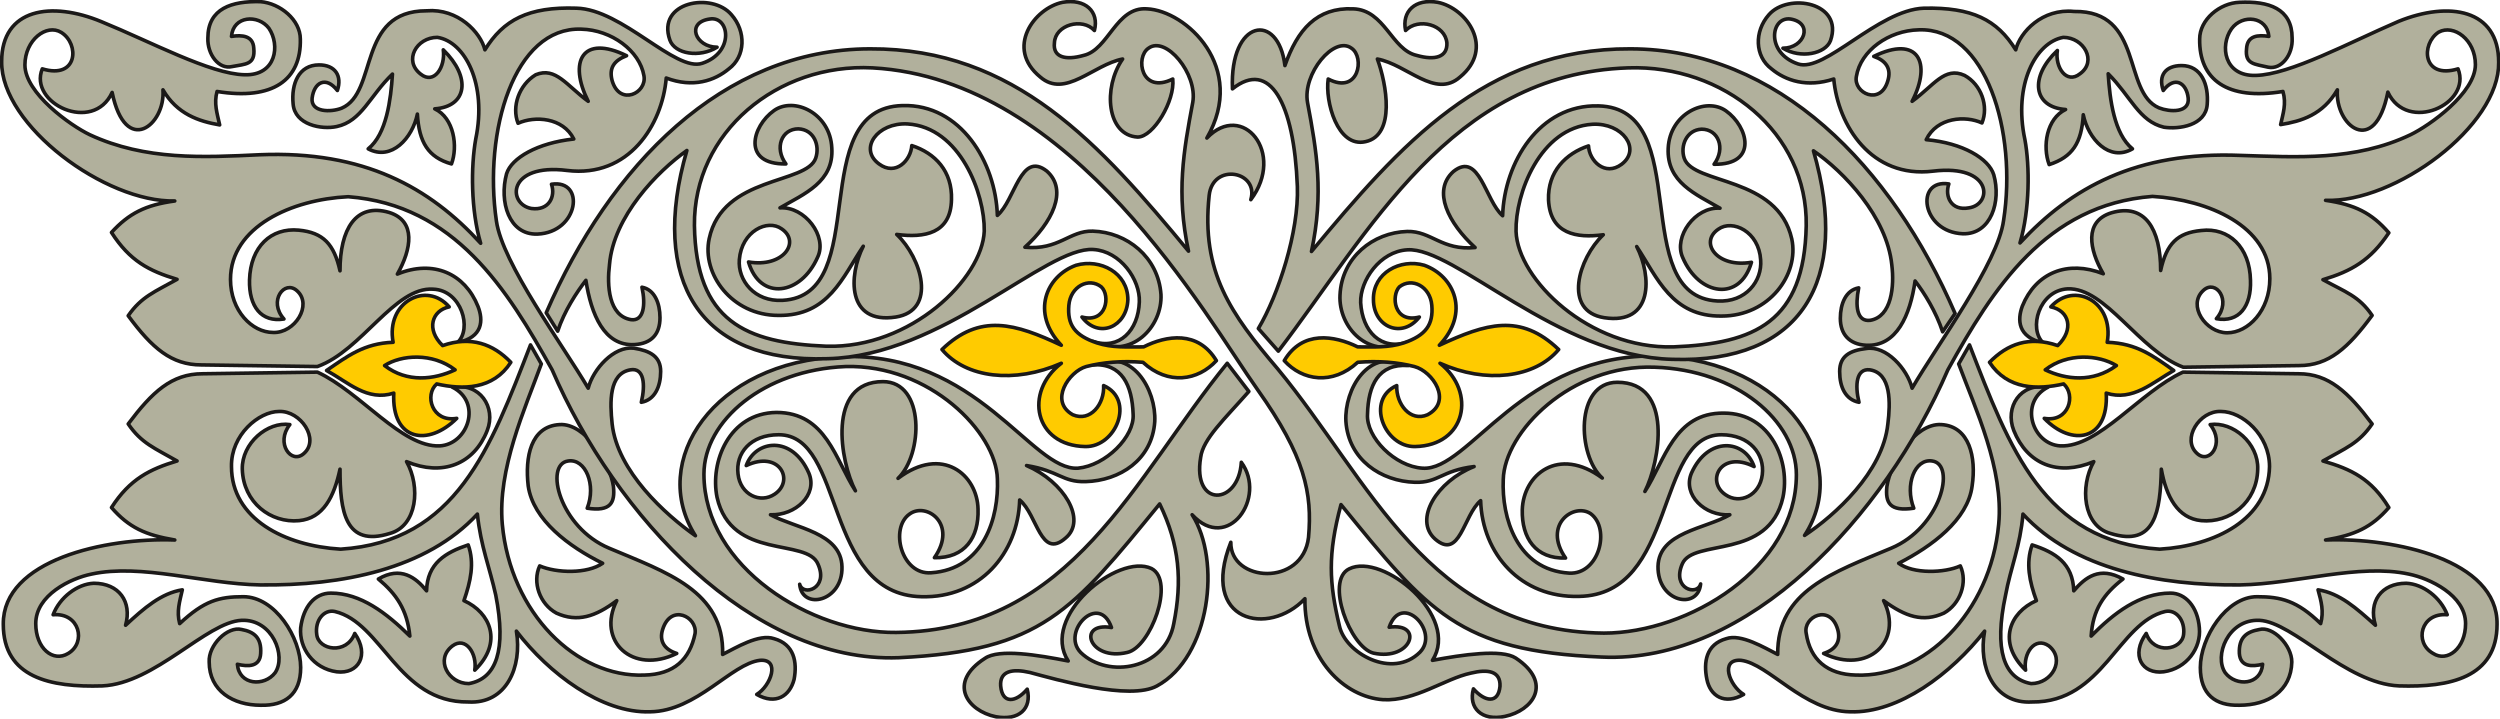
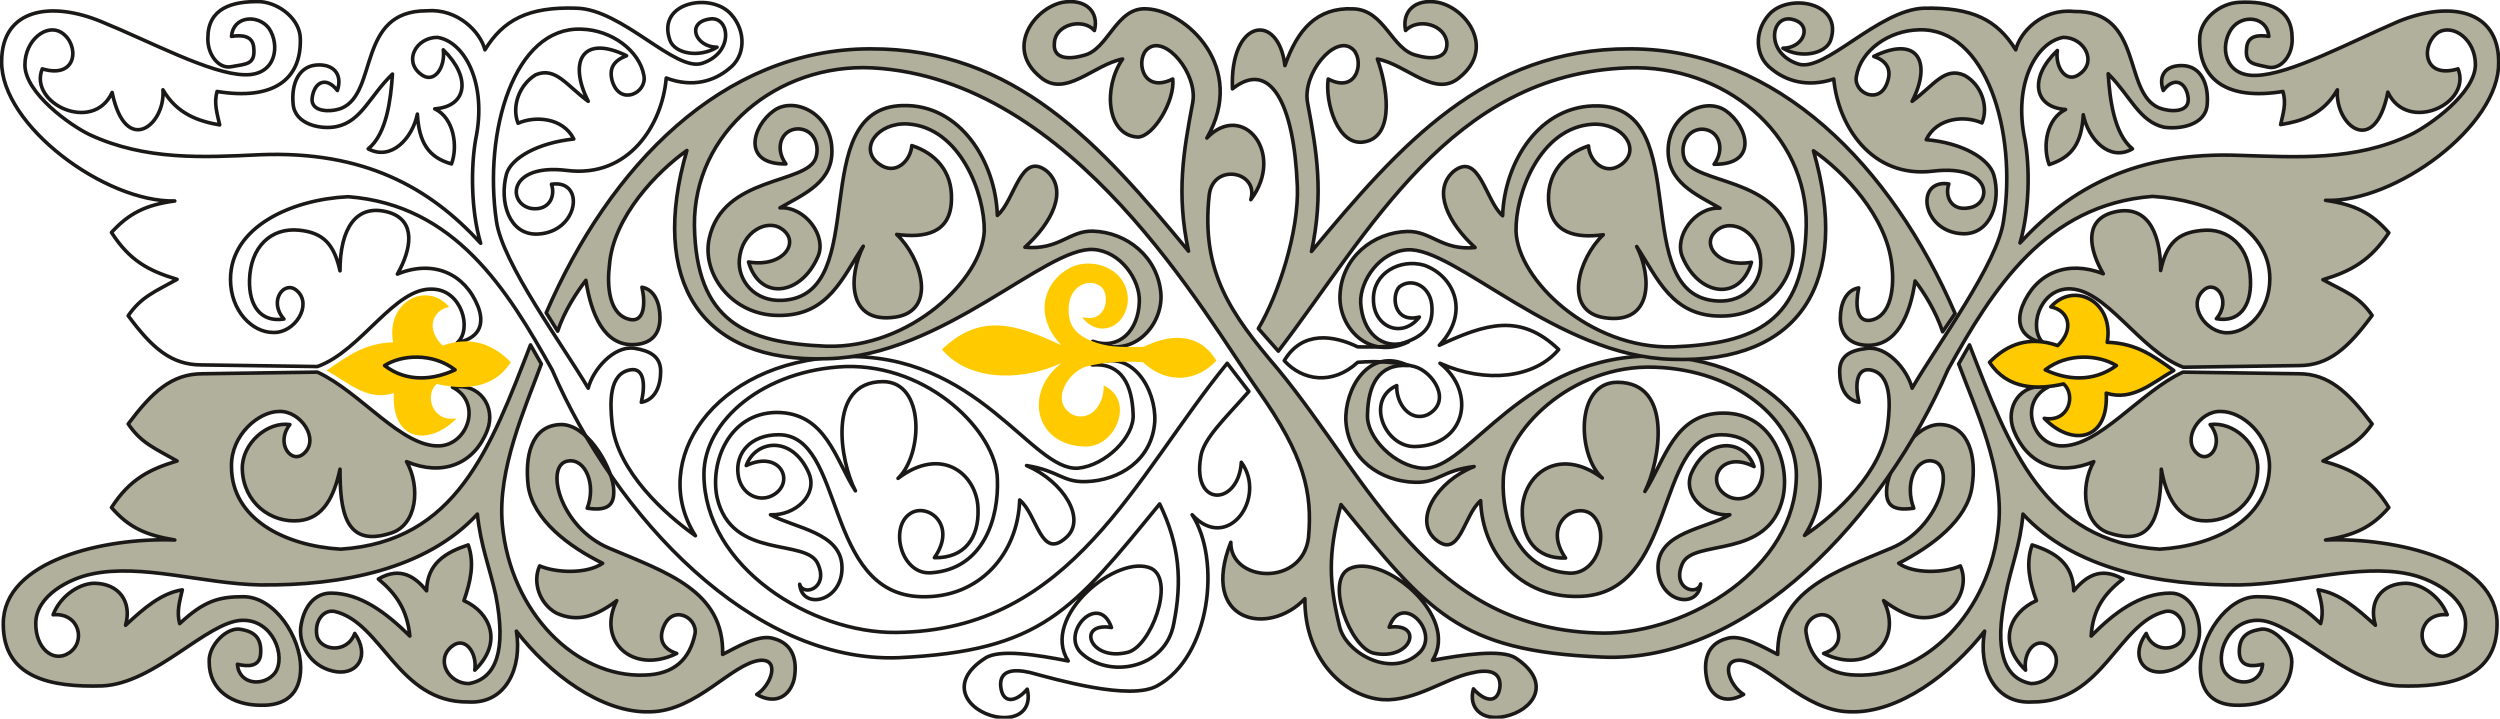
<svg xmlns="http://www.w3.org/2000/svg" xml:space="preserve" width="76.25mm" height="82.847" fill-rule="evenodd" stroke-linejoin="round" stroke-width="28.222" preserveAspectRatio="xMidYMid" version="1.2" viewBox="0 0 7625 2192">
  <defs class="ClipPathGroup">
    <clipPath id="a" clipPathUnits="userSpaceOnUse">
      <path d="M0 0h7625v2192H0z" />
    </clipPath>
  </defs>
  <g class="SlideGroup">
    <g class="Slide" clip-path="url(#a)">
      <g class="Page">
        <g class="com.sun.star.drawing.ClosedBezierShape">
          <path fill="none" d="M4 1046h2428v1132H4z" class="BoundingBox" />
          <path fill="#B1B09C" d="m1618 1052 33 58c-50 137-134 321-119 489 25 271 226 468 433 460 91-2 139-48 155-127 7-51-74-92-99-12-11 35 5 61 43 73-135 66-245-38-183-161-65 49-120 67-184 38-51-28-74-94-51-144 51 22 145 25 192-8-103-51-212-132-227-236-10-87 7-182 96-187 79-5 154 118 164 189 5 49-8 77-80 66 28-71-5-152-58-144-74 10-26 203 125 266 175 74 351 130 346 324 40-20 111-64 157-48 61 17 71 71 61 124-13 51-56 79-114 46 43-26 73-109 10-104-87 10-193 155-335 157-148 5-309-117-408-246 18 109-30 223-147 216-214 2-262-242-407-276-33-7-61 27-55 70 5 48 91 63 116-3 46 66 11 125-55 117-72-10-115-73-110-134 8-65 43-106 92-106 91 0 170 61 241 131-8-80-41-128-96-174 68-40 114-5 147 36 2-84 58-117 127-140 20 56 7 112-13 170 81 36 120 128 33 212 8-51-28-104-68-74-54 41-13 115 50 115 84-15 115-102 82-270-18-82-46-150-56-247-155 168-414 219-663 216-170-3-362-66-514-33-64 13-170 64-170 151 0 76 53 119 99 91 56-33 35-125-46-118 20-53 74-94 124-96 77 0 117 56 97 128 56-52 109-98 173-108-8 36-18 66-8 103 75-70 120-82 194-82 97 0 175 125 175 216 0 82-48 117-122 115-83 0-157-43-157-132-3-51 56-110 99-99 38 7 61 25 58 73-2 41-38 41-71 33 5 64 82 69 115 26 35-51-8-164-102-160-107 5-265 193-425 200-158 5-302-25-302-188-2-196 312-265 523-257-89-15-140-38-193-99 56-87 117-117 200-142-68-39-109-54-149-113 73-97 132-153 227-153l350-5c132 61 257 230 373 225 87-5 130-133 39-179 83-15 134 61 106 132-40 103-137 141-246 95 43 76 33 196-51 219-137 43-152-69-152-196-18 84-51 150-125 157-86 8-170-55-173-157-2-79 77-146 145-136-45 57 5 123 43 88 49-43-10-131-76-128-61 0-147 71-145 168 0 160 163 242 333 252 353-23 457-308 579-623Z" />
          <path fill="none" stroke="#1B1918" stroke-linecap="round" stroke-width="11" d="m1618 1052 33 58c-50 137-134 321-119 489 25 271 226 468 433 460 91-2 139-48 155-127 7-51-74-92-99-12-11 35 5 61 43 73-135 66-245-38-183-161-65 49-120 67-184 38-51-28-74-94-51-144 51 22 145 25 192-8-103-51-212-132-227-236-10-87 7-182 96-187 79-5 154 118 164 189 5 49-8 77-80 66 28-71-5-152-58-144-74 10-26 203 125 266 175 74 351 130 346 324 40-20 111-64 157-48 61 17 71 71 61 124-13 51-56 79-114 46 43-26 73-109 10-104-87 10-193 155-335 157-148 5-309-117-408-246 18 109-30 223-147 216-214 2-262-242-407-276-33-7-61 27-55 70 5 48 91 63 116-3 46 66 11 125-55 117-72-10-115-73-110-134 8-65 43-106 92-106 91 0 170 61 241 131-8-80-41-128-96-174 68-40 114-5 147 36 2-84 58-117 127-140 20 56 7 112-13 170 81 36 120 128 33 212 8-51-28-104-68-74-54 41-13 115 50 115 84-15 115-102 82-270-18-82-46-150-56-247-155 168-414 219-663 216-170-3-362-66-514-33-64 13-170 64-170 151 0 76 53 119 99 91 56-33 35-125-46-118 20-53 74-94 124-96 77 0 117 56 97 128 56-52 109-98 173-108-8 36-18 66-8 103 75-70 120-82 194-82 97 0 175 125 175 216 0 82-48 117-122 115-83 0-157-43-157-132-3-51 56-110 99-99 38 7 61 25 58 73-2 41-38 41-71 33 5 64 82 69 115 26 35-51-8-164-102-160-107 5-265 193-425 200-158 5-302-25-302-188-2-196 312-265 523-257-89-15-140-38-193-99 56-87 117-117 200-142-68-39-109-54-149-113 73-97 132-153 227-153l350-5c132 61 257 230 373 225 87-5 130-133 39-179 83-15 134 61 106 132-40 103-137 141-246 95 43 76 33 196-51 219-137 43-152-69-152-196-18 84-51 150-125 157-86 8-170-55-173-157-2-79 77-146 145-136-45 57 5 123 43 88 49-43-10-131-76-128-61 0-147 71-145 168 0 160 163 242 333 252 353-23 457-308 579-623Z" />
        </g>
        <g class="com.sun.star.drawing.ClosedBezierShape">
          <path fill="none" d="M5196 1046h2427v1132H5196z" class="BoundingBox" />
          <path fill="#B1B09C" d="m6007 1052-33 58c51 137 138 321 122 489-25 271-228 468-435 460-89-2-140-48-152-127-11-51 73-92 96-12 10 35-5 61-43 73 135 66 245-38 183-161 67 49 120 67 184 38 50-28 73-94 50-144-48 22-144 25-188-8 100-51 211-132 224-236 13-87-8-182-94-187-81-5-156 118-166 189-5 49 8 77 82 66-28-71 3-152 56-144 74 10 26 203-125 266-176 74-348 130-346 324-40-20-112-64-157-48-61 17-70 71-59 124 10 51 54 79 112 46-43-26-74-109-8-104 84 10 191 155 333 157 148 5 309-117 410-246-20 109 28 223 145 216 216 2 262-242 406-276 33-7 61 27 56 70-5 48-91 63-114-3-48 66-13 125 53 117 71-10 115-73 109-134-5-65-43-106-88-106-94 0-173 61-242 131 5-80 38-128 97-174-71-40-115-5-150 36-3-84-56-117-127-140-20 56-8 112 13 170-82 36-120 128-33 212-8-51 28-104 71-74 51 41 10 115-54 115-83-15-114-102-78-270 15-82 45-150 53-247 155 168 417 219 663 216 170-3 362-66 514-33 63 13 173 64 173 151 0 76-56 119-99 91-59-33-38-125 43-118-20-53-74-94-125-96-76 0-116 56-94 128-58-52-109-98-175-108 10 36 18 66 8 103-72-70-121-82-194-82-94 0-173 125-173 216 0 82 46 117 119 115 87 0 158-43 160-132 0-51-58-110-99-99-40 7-63 25-61 73 3 41 38 41 71 33-5 64-81 69-114 26-35-51 8-164 104-160 104 5 263 193 426 200 154 5 299-25 299-188 3-196-312-265-523-257 89-15 140-38 193-99-53-87-114-117-201-142 69-39 110-54 150-113-73-97-132-153-224-153l-353-5c-132 61-257 230-374 225-86-5-127-133-38-179-84-15-132 61-104 132 41 103 135 141 244 95-43 76-33 196 51 219 137 43 152-69 155-196 15 84 50 150 122 157 86 8 170-55 172-157 3-79-76-146-145-136 46 57-2 123-40 88-48-43 7-131 73-128 64 0 148 71 148 168-3 160-165 242-335 252-354-23-458-308-580-623Z" />
          <path fill="none" stroke="#1B1918" stroke-linecap="round" stroke-width="11" d="m6007 1052-33 58c51 137 138 321 122 489-25 271-228 468-435 460-89-2-140-48-152-127-11-51 73-92 96-12 10 35-5 61-43 73 135 66 245-38 183-161 67 49 120 67 184 38 50-28 73-94 50-144-48 22-144 25-188-8 100-51 211-132 224-236 13-87-8-182-94-187-81-5-156 118-166 189-5 49 8 77 82 66-28-71 3-152 56-144 74 10 26 203-125 266-176 74-348 130-346 324-40-20-112-64-157-48-61 17-70 71-59 124 10 51 54 79 112 46-43-26-74-109-8-104 84 10 191 155 333 157 148 5 309-117 410-246-20 109 28 223 145 216 216 2 262-242 406-276 33-7 61 27 56 70-5 48-91 63-114-3-48 66-13 125 53 117 71-10 115-73 109-134-5-65-43-106-88-106-94 0-173 61-242 131 5-80 38-128 97-174-71-40-115-5-150 36-3-84-56-117-127-140-20 56-8 112 13 170-82 36-120 128-33 212-8-51 28-104 71-74 51 41 10 115-54 115-83-15-114-102-78-270 15-82 45-150 53-247 155 168 417 219 663 216 170-3 362-66 514-33 63 13 173 64 173 151 0 76-56 119-99 91-59-33-38-125 43-118-20-53-74-94-125-96-76 0-116 56-94 128-58-52-109-98-175-108 10 36 18 66 8 103-72-70-121-82-194-82-94 0-173 125-173 216 0 82 46 117 119 115 87 0 158-43 160-132 0-51-58-110-99-99-40 7-63 25-61 73 3 41 38 41 71 33-5 64-81 69-114 26-35-51 8-164 104-160 104 5 263 193 426 200 154 5 299-25 299-188 3-196-312-265-523-257 89-15 140-38 193-99-53-87-114-117-201-142 69-39 110-54 150-113-73-97-132-153-224-153l-353-5c-132 61-257 230-374 225-86-5-127-133-38-179-84-15-132 61-104 132 41 103 135 141 244 95-43 76-33 196 51 219 137 43 152-69 155-196 15 84 50 150 122 157 86 8 170-55 172-157 3-79-76-146-145-136 46 57-2 123-40 88-48-43 7-131 73-128 64 0 148 71 148 168-3 160-165 242-335 252-354-23-458-308-580-623Z" />
        </g>
        <g class="com.sun.star.drawing.ClosedBezierShape">
          <path fill="none" d="M-1-1h3820v2197H-1z" class="BoundingBox" />
-           <path fill="#B1B09C" d="M3786 1410c79 107-41 278-150 160 89 138 56 433-107 522-83 46-309-20-388-41-53-12-92-5-89 41 5 56 46 51 81 10 15 59-25 97-96 84-87-18-148-104-33-178 43-30 162-10 254 8-87-135 152-330 254-282 73 38-3 241-74 256-117 28-155-94-48-76-38-109-155 13-94 76 84 82 259 51 284-88 26-130 18-239-43-365-267 326-358 448-796 469-447 17-864-431-1057-878-137-246-297-503-622-528-171 8-359 91-359 252 0 96 66 162 130 162 66 3 121-84 73-127-38-35-89 31-40 86-69 11-107-38-105-119 3-102 66-160 150-152 75 7 108 43 126 124 0-127 48-208 150-178 83 26 68 112 25 188 109-45 206-2 246 99 16 41 16 94-63 110 46-41 13-160-74-163-117-8-218 188-353 236l-354-5c-91 0-150-51-223-150 40-58 81-73 149-111-86-26-144-56-200-143 53-58 104-84 193-96C322 618 3 383 5 188 5 25 157 3 309 66c150 61 333 160 437 162 97 3 109-91 74-142-33-43-109-38-114 25 33-5 66-2 68 36 5 51-25 48-66 56-41 10-76-38-74-87C634 25 708 3 794 5c61 5 122 56 122 114 3 124-83 188-254 160-10 36 0 66 8 102-64-11-130-33-173-107 8 107-114 206-155 8-58 127-256 33-213-72 109 33 114-76 58-111-45-28-111 23-111 99 0 86 139 185 198 213 170 79 348 69 518 61 318-13 519 100 674 270-30-101-30-234-15-318 35-168-33-297-117-310-64 0-104 71-51 112 41 33 76-21 69-74 86 84 73 173-26 180 59 28 71 115 51 168-71-20-99-66-104-152-15 73-79 144-150 106 56-45 69-150 74-228-69 66-94 144-170 160-46 10-128-5-133-69-6-61 17-119 79-119 49 0 71 33 56 78-35-45-71-25-77 23-5 44 57 44 90 31 112-48 46-297 259-297 96-8 165 66 178 119 56-91 132-132 279-127 140 3 302 196 384 168 99-33 83-145 23-135-74 10-44 86 22 86-53 33-129 21-144-22-41-117 129-147 188-77 45 51 43 127-8 165-43 36-109 59-191 28-12 143-114 305-302 282-183-23-183 103-109 116 53 7 74-36 61-74 104-16 84 147-43 152-87 3-117-99-94-184 15-48 94-94 205-106-33-66-119-71-170-48-20-51 3-117 54-148 61-25 94 33 160 81-61-121-18-205 117-139-39 15-54 38-44 76 23 79 107 38 97-15-13-76-99-140-191-142-205-8-299 312-259 585 18 129 201 376 280 510 15-58 78-129 139-122 51 8 82 26 82 71 0 46-18 87-59 94 13-55 8-106-33-99-66 11-63 99-56 165 16 145 163 277 254 341-144-226 54-531 445-546 417-16 580 350 722 340 84-8 173-96 168-165-3-86-33-157-125-150 122-56 196 76 191 173-8 117-107 180-211 183-71 2-81-33-180-49 114 49 185 166 119 221-76 67-86-71-140-116-5 163-122 300-300 295-300-7-231-494-435-494-86 0-132 56-124 120 7 63 68 91 112 61 61-41 15-135-87-87 28-78 140-94 191 23 28 66-41 130-117 127 74 41 216 54 218 159 3 106-122 134-129 53 10 38 89 13 56-61-33-82-264-10-308-204-22-107 36-257 181-259 152 0 180 145 241 239-46-87-89-333 84-333 129 0 122 223 46 295 135-102 242-11 244 94 3 86-40 150-133 148 72-103-25-171-76-133-61 43-25 186 66 179 161-11 207-169 202-286-3-142-207-350-463-343-249 10-432 165-432 328 0 285 330 486 586 483 537-5 728-476 1010-821l66 86c-74 84-140 145-147 201-26 155 116 147 124 15Z" />
          <path fill="none" stroke="#1B1918" stroke-linecap="round" stroke-width="11" d="M3786 1410c79 107-41 278-150 160 89 138 56 433-107 522-83 46-309-20-388-41-53-12-92-5-89 41 5 56 46 51 81 10 15 59-25 97-96 84-87-18-148-104-33-178 43-30 162-10 254 8-87-135 152-330 254-282 73 38-3 241-74 256-117 28-155-94-48-76-38-109-155 13-94 76 84 82 259 51 284-88 26-130 18-239-43-365-267 326-358 448-796 469-447 17-864-431-1057-878-137-246-297-503-622-528-171 8-359 91-359 252 0 96 66 162 130 162 66 3 121-84 73-127-38-35-89 31-40 86-69 11-107-38-105-119 3-102 66-160 150-152 75 7 108 43 126 124 0-127 48-208 150-178 83 26 68 112 25 188 109-45 206-2 246 99 16 41 16 94-63 110 46-41 13-160-74-163-117-8-218 188-353 236l-354-5c-91 0-150-51-223-150 40-58 81-73 149-111-86-26-144-56-200-143 53-58 104-84 193-96C322 618 3 383 5 188 5 25 157 3 309 66c150 61 333 160 437 162 97 3 109-91 74-142-33-43-109-38-114 25 33-5 66-2 68 36 5 51-25 48-66 56-41 10-76-38-74-87C634 25 708 3 794 5c61 5 122 56 122 114 3 124-83 188-254 160-10 36 0 66 8 102-64-11-130-33-173-107 8 107-114 206-155 8-58 127-256 33-213-72 109 33 114-76 58-111-45-28-111 23-111 99 0 86 139 185 198 213 170 79 348 69 518 61 318-13 519 100 674 270-30-101-30-234-15-318 35-168-33-297-117-310-64 0-104 71-51 112 41 33 76-21 69-74 86 84 73 173-26 180 59 28 71 115 51 168-71-20-99-66-104-152-15 73-79 144-150 106 56-45 69-150 74-228-69 66-94 144-170 160-46 10-128-5-133-69-6-61 17-119 79-119 49 0 71 33 56 78-35-45-71-25-77 23-5 44 57 44 90 31 112-48 46-297 259-297 96-8 165 66 178 119 56-91 132-132 279-127 140 3 302 196 384 168 99-33 83-145 23-135-74 10-44 86 22 86-53 33-129 21-144-22-41-117 129-147 188-77 45 51 43 127-8 165-43 36-109 59-191 28-12 143-114 305-302 282-183-23-183 103-109 116 53 7 74-36 61-74 104-16 84 147-43 152-87 3-117-99-94-184 15-48 94-94 205-106-33-66-119-71-170-48-20-51 3-117 54-148 61-25 94 33 160 81-61-121-18-205 117-139-39 15-54 38-44 76 23 79 107 38 97-15-13-76-99-140-191-142-205-8-299 312-259 585 18 129 201 376 280 510 15-58 78-129 139-122 51 8 82 26 82 71 0 46-18 87-59 94 13-55 8-106-33-99-66 11-63 99-56 165 16 145 163 277 254 341-144-226 54-531 445-546 417-16 580 350 722 340 84-8 173-96 168-165-3-86-33-157-125-150 122-56 196 76 191 173-8 117-107 180-211 183-71 2-81-33-180-49 114 49 185 166 119 221-76 67-86-71-140-116-5 163-122 300-300 295-300-7-231-494-435-494-86 0-132 56-124 120 7 63 68 91 112 61 61-41 15-135-87-87 28-78 140-94 191 23 28 66-41 130-117 127 74 41 216 54 218 159 3 106-122 134-129 53 10 38 89 13 56-61-33-82-264-10-308-204-22-107 36-257 181-259 152 0 180 145 241 239-46-87-89-333 84-333 129 0 122 223 46 295 135-102 242-11 244 94 3 86-40 150-133 148 72-103-25-171-76-133-61 43-25 186 66 179 161-11 207-169 202-286-3-142-207-350-463-343-249 10-432 165-432 328 0 285 330 486 586 483 537-5 728-476 1010-821l66 86c-74 84-140 145-147 201-26 155 116 147 124 15Z" />
        </g>
        <g class="com.sun.star.drawing.ClosedBezierShape">
          <path fill="none" d="M1660-1h5968v2196H1660z" class="BoundingBox" />
          <path fill="#B1B09C" d="M3754 1654c-2 122 219 137 237-15 12-135-11-247-155-450-158-222-559-948-1175-982-289-15-546 196-543 481 5 292 155 358 403 368 257 7 475-206 481-351 2-114-74-317-234-327-92-5-150 76-87 122 51 38 97-11 100-56 71 23 124 78 121 165-2 104-83 117-167 106 76 72 124 232-3 252-150 23-144-127-99-216-63 94-106 213-259 211-142 0-234-127-211-234 41-193 298-165 325-246 13-38-5-87-53-89-51 0-74 58-38 107-135 2-104-115-36-163 61-43 171 8 176 114 7 104-84 140-158 183 76-5 145 87 115 150-51 117-176 135-211 15 106 18 160-61 101-101-43-31-122 7-129 94-5 63 46 129 132 124 277-15 66-587 366-594 177-5 284 173 289 335 54-46 71-198 151-135 66 59 15 158-67 232 103 10 136-51 207-49 104 3 200 79 208 193 5 97-89 202-208 143 81 28 139-33 142-120 3-68-58-155-140-160-145-10-460 325-811 333-391 14-544-239-429-635-89 63-224 201-236 348-8 63-3 157 66 168 38 5 45-44 33-99 38 7 55 48 55 93 0 49-25 79-78 82-92 5-132-92-148-196-28 36-66 94-86 155l-35-56c193-447 538-805 988-805 442-2 702 292 971 617-38-178-15-305 13-454 15-87-82-204-135-165-41 27-23 142 74 94 7 66-59 177-107 177-94-5-107-150-46-238-89 17-175 121-251 55-108-88-19-210 68-228 69-12 112 28 97 86-36-40-120-18-122 38-5 43 33 54 89 38 76-17 99-149 193-142 119 5 307 178 183 394 109-114 241 46 134 188 26-87-116-114-127-13-25 234 66 361 209 529 282 341 459 801 995 806 257 0 587-199 587-483 0-165-183-320-432-328-256-10-459 198-462 343-5 115 41 275 201 285 91 5 127-135 66-181-51-35-148 33-77 135-91 3-134-61-132-147 3-107 110-196 244-97-76-68-84-292 46-292 173 0 129 244 84 333 61-94 89-241 241-239 145 0 203 150 180 257-43 193-274 124-307 203-33 76 46 99 56 61-8 81-132 56-130-54 3-104 145-114 219-157-76 5-145-61-117-127 51-114 163-102 191-20-102-51-148 45-87 86 43 30 104 3 112-61 8-63-38-122-125-122-203 0-134 488-434 493-178 5-295-130-300-292-53 45-63 183-139 117-66-59 5-176 119-221-99 12-109 50-180 48-104-3-203-69-211-186-5-96 68-229 190-170-91-7-122 61-124 148-5 71 84 160 168 165 142 10 304-354 721-342 391 17 589 324 444 547 92-61 239-193 254-340 8-63 11-155-55-165-41-5-46 46-33 99-41-8-59-46-59-94 0-47 31-64 81-70 61-10 125 62 140 121 79-136 262-382 279-512 42-269-53-589-259-581-91 2-177 63-190 142-10 51 74 91 96 13 11-36-5-61-43-74 135-66 178 18 117 137 66-48 99-107 160-79 51 28 74 94 53 145-50-23-137-18-170 51 112 10 191 58 206 107 23 81-8 182-94 180-127-5-147-168-43-152-13 38 7 83 61 73 73-10 73-134-109-112-188 23-290-139-303-281-81 27-147 5-190-31-51-38-53-114-8-165 59-68 229-38 188 79-15 40-91 56-145 23 66 0 94-77 23-89-61-8-76 104 23 137 81 28 244-165 384-170 147-3 223 35 280 127 13-54 81-127 178-117 213-3 147 246 259 294 33 13 94 16 89-30s-41-69-76-23c-16-46 7-76 56-76 60 0 83 58 78 119-5 64-86 76-132 69-76-18-101-94-170-163 5 79 18 183 74 229-71 41-135-31-150-104-5 86-33 129-104 152-21-56-8-140 50-168-99-7-111-99-25-180-8 51 28 104 69 71 53-38 12-111-51-111-84 15-153 144-117 312 15 81 15 213-15 315 155-168 355-280 673-267 170 5 348 18 518-63 58-28 198-127 198-214 0-76-66-124-112-99-55 36-50 145 59 112 43 107-155 198-214 71-40 201-162 102-154-7-44 76-110 96-173 106 7-33 18-63 7-101-170 28-256-36-254-160 0-59 61-110 122-112 87-4 160 18 160 109 3 51-33 97-73 89-41-10-71-8-66-56 2-41 35-43 68-38-5-61-81-69-114-23-36 51-23 145 74 142 104-2 287-101 436-165 153-62 305-38 305 125 3 195-317 429-528 421 89 13 140 38 193 99-56 84-114 117-201 143 69 38 110 50 150 109-73 99-132 153-223 153l-353 5c-135-51-237-244-353-239-87 5-120 122-74 165-79-18-79-71-64-112 41-102 138-142 247-99-43-74-59-160 25-186 102-30 150 49 150 176 18-82 51-115 124-122 84-10 148 51 150 152 3 79-35 130-104 117 48-56-2-122-40-86-49 45 7 129 73 129 64 0 130-68 130-165 0-160-188-241-358-251-325 25-487 282-624 529-193 447-609 897-1056 876-437-18-529-139-795-465-41 153-36 239-5 369 17 84 162 165 246 81 61-63-56-185-94-76 107-15 69 104-48 79-71-18-148-221-74-257 102-51 340 145 254 279 91-17 211-35 254-7 114 76 53 160-33 178-71 15-112-26-96-84 35 40 76 46 81-8 2-46-36-53-89-40-79 17-170 86-267 81-119-8-241-125-239-308-111 117-322 72-226-172Z" />
          <path fill="none" stroke="#1B1918" stroke-linecap="round" stroke-width="11" d="M3754 1654c-2 122 219 137 237-15 12-135-11-247-155-450-158-222-559-948-1175-982-289-15-546 196-543 481 5 292 155 358 403 368 257 7 475-206 481-351 2-114-74-317-234-327-92-5-150 76-87 122 51 38 97-11 100-56 71 23 124 78 121 165-2 104-83 117-167 106 76 72 124 232-3 252-150 23-144-127-99-216-63 94-106 213-259 211-142 0-234-127-211-234 41-193 298-165 325-246 13-38-5-87-53-89-51 0-74 58-38 107-135 2-104-115-36-163 61-43 171 8 176 114 7 104-84 140-158 183 76-5 145 87 115 150-51 117-176 135-211 15 106 18 160-61 101-101-43-31-122 7-129 94-5 63 46 129 132 124 277-15 66-587 366-594 177-5 284 173 289 335 54-46 71-198 151-135 66 59 15 158-67 232 103 10 136-51 207-49 104 3 200 79 208 193 5 97-89 202-208 143 81 28 139-33 142-120 3-68-58-155-140-160-145-10-460 325-811 333-391 14-544-239-429-635-89 63-224 201-236 348-8 63-3 157 66 168 38 5 45-44 33-99 38 7 55 48 55 93 0 49-25 79-78 82-92 5-132-92-148-196-28 36-66 94-86 155l-35-56c193-447 538-805 988-805 442-2 702 292 971 617-38-178-15-305 13-454 15-87-82-204-135-165-41 27-23 142 74 94 7 66-59 177-107 177-94-5-107-150-46-238-89 17-175 121-251 55-108-88-19-210 68-228 69-12 112 28 97 86-36-40-120-18-122 38-5 43 33 54 89 38 76-17 99-149 193-142 119 5 307 178 183 394 109-114 241 46 134 188 26-87-116-114-127-13-25 234 66 361 209 529 282 341 459 801 995 806 257 0 587-199 587-483 0-165-183-320-432-328-256-10-459 198-462 343-5 115 41 275 201 285 91 5 127-135 66-181-51-35-148 33-77 135-91 3-134-61-132-147 3-107 110-196 244-97-76-68-84-292 46-292 173 0 129 244 84 333 61-94 89-241 241-239 145 0 203 150 180 257-43 193-274 124-307 203-33 76 46 99 56 61-8 81-132 56-130-54 3-104 145-114 219-157-76 5-145-61-117-127 51-114 163-102 191-20-102-51-148 45-87 86 43 30 104 3 112-61 8-63-38-122-125-122-203 0-134 488-434 493-178 5-295-130-300-292-53 45-63 183-139 117-66-59 5-176 119-221-99 12-109 50-180 48-104-3-203-69-211-186-5-96 68-229 190-170-91-7-122 61-124 148-5 71 84 160 168 165 142 10 304-354 721-342 391 17 589 324 444 547 92-61 239-193 254-340 8-63 11-155-55-165-41-5-46 46-33 99-41-8-59-46-59-94 0-47 31-64 81-70 61-10 125 62 140 121 79-136 262-382 279-512 42-269-53-589-259-581-91 2-177 63-190 142-10 51 74 91 96 13 11-36-5-61-43-74 135-66 178 18 117 137 66-48 99-107 160-79 51 28 74 94 53 145-50-23-137-18-170 51 112 10 191 58 206 107 23 81-8 182-94 180-127-5-147-168-43-152-13 38 7 83 61 73 73-10 73-134-109-112-188 23-290-139-303-281-81 27-147 5-190-31-51-38-53-114-8-165 59-68 229-38 188 79-15 40-91 56-145 23 66 0 94-77 23-89-61-8-76 104 23 137 81 28 244-165 384-170 147-3 223 35 280 127 13-54 81-127 178-117 213-3 147 246 259 294 33 13 94 16 89-30s-41-69-76-23c-16-46 7-76 56-76 60 0 83 58 78 119-5 64-86 76-132 69-76-18-101-94-170-163 5 79 18 183 74 229-71 41-135-31-150-104-5 86-33 129-104 152-21-56-8-140 50-168-99-7-111-99-25-180-8 51 28 104 69 71 53-38 12-111-51-111-84 15-153 144-117 312 15 81 15 213-15 315 155-168 355-280 673-267 170 5 348 18 518-63 58-28 198-127 198-214 0-76-66-124-112-99-55 36-50 145 59 112 43 107-155 198-214 71-40 201-162 102-154-7-44 76-110 96-173 106 7-33 18-63 7-101-170 28-256-36-254-160 0-59 61-110 122-112 87-4 160 18 160 109 3 51-33 97-73 89-41-10-71-8-66-56 2-41 35-43 68-38-5-61-81-69-114-23-36 51-23 145 74 142 104-2 287-101 436-165 153-62 305-38 305 125 3 195-317 429-528 421 89 13 140 38 193 99-56 84-114 117-201 143 69 38 110 50 150 109-73 99-132 153-223 153l-353 5c-135-51-237-244-353-239-87 5-120 122-74 165-79-18-79-71-64-112 41-102 138-142 247-99-43-74-59-160 25-186 102-30 150 49 150 176 18-82 51-115 124-122 84-10 148 51 150 152 3 79-35 130-104 117 48-56-2-122-40-86-49 45 7 129 73 129 64 0 130-68 130-165 0-160-188-241-358-251-325 25-487 282-624 529-193 447-609 897-1056 876-437-18-529-139-795-465-41 153-36 239-5 369 17 84 162 165 246 81 61-63-56-185-94-76 107-15 69 104-48 79-71-18-148-221-74-257 102-51 340 145 254 279 91-17 211-35 254-7 114 76 53 160-33 178-71 15-112-26-96-84 35 40 76 46 81-8 2-46-36-53-89-40-79 17-170 86-267 81-119-8-241-125-239-308-111 117-322 72-226-172Z" />
        </g>
        <g class="com.sun.star.drawing.ClosedBezierShape">
          <path fill="none" d="M3753-1h2217v1105H3753z" class="BoundingBox" />
          <path fill="#B1B09C" d="M3759 271c-9-213 140-236 160-71 38-109 97-178 208-173 97 3 117 125 194 142 56 16 94 5 92-38-5-56-87-78-126-38-12-58 29-98 98-86 89 18 175 140 68 228-76 67-161-38-252-55 28 76 56 232-36 252-86 20-124-124-114-191 94 49 112-67 71-94-53-39-150 78-134 166 28 149 50 276 12 454 270-325 530-620 972-618 450 0 798 359 991 807l-38 56c-20-61-56-119-84-155-15 104-56 201-150 196-50-3-78-33-78-82 0-45 17-86 56-93-11 55-6 104 35 99 66-11 74-105 66-169-15-147-147-285-239-348 115 397-38 649-430 636-350-8-665-344-809-334-83 5-144 93-142 161 5 87 61 148 145 120-122 58-213-46-208-143 5-115 101-191 205-194 73-2 106 59 207 49-81-74-132-173-66-232 79-63 97 89 150 135 5-162 112-340 292-335 297 7 86 580 363 595 87 5 137-61 132-125-5-87-86-125-129-94-59 40-5 119 101 101-35 121-160 103-210-15-28-63 38-155 114-150-74-43-163-79-158-183 5-106 115-157 176-114 68 48 99 165-36 163 36-49 13-107-38-107-46 2-66 51-53 89 28 81 285 53 328 246 23 108-69 235-214 235-152 2-196-117-259-212 46 90 51 240-99 217-127-20-79-181-3-253-81 11-162-2-167-106-3-87 53-142 122-165 2 45 50 94 101 56 61-46 3-127-89-122-160 10-236 213-233 327 5 146 223 359 480 352 249-10 399-76 405-369 5-285-253-492-543-482-541 18-790 502-1067 864l-61-69c61-102 124-296 119-433-10-256-84-389-198-298Z" />
          <path fill="none" stroke="#1B1918" stroke-linecap="round" stroke-width="11" d="M3759 271c-9-213 140-236 160-71 38-109 97-178 208-173 97 3 117 125 194 142 56 16 94 5 92-38-5-56-87-78-126-38-12-58 29-98 98-86 89 18 175 140 68 228-76 67-161-38-252-55 28 76 56 232-36 252-86 20-124-124-114-191 94 49 112-67 71-94-53-39-150 78-134 166 28 149 50 276 12 454 270-325 530-620 972-618 450 0 798 359 991 807l-38 56c-20-61-56-119-84-155-15 104-56 201-150 196-50-3-78-33-78-82 0-45 17-86 56-93-11 55-6 104 35 99 66-11 74-105 66-169-15-147-147-285-239-348 115 397-38 649-430 636-350-8-665-344-809-334-83 5-144 93-142 161 5 87 61 148 145 120-122 58-213-46-208-143 5-115 101-191 205-194 73-2 106 59 207 49-81-74-132-173-66-232 79-63 97 89 150 135 5-162 112-340 292-335 297 7 86 580 363 595 87 5 137-61 132-125-5-87-86-125-129-94-59 40-5 119 101 101-35 121-160 103-210-15-28-63 38-155 114-150-74-43-163-79-158-183 5-106 115-157 176-114 68 48 99 165-36 163 36-49 13-107-38-107-46 2-66 51-53 89 28 81 285 53 328 246 23 108-69 235-214 235-152 2-196-117-259-212 46 90 51 240-99 217-127-20-79-181-3-253-81 11-162-2-167-106-3-87 53-142 122-165 2 45 50 94 101 56 61-46 3-127-89-122-160 10-236 213-233 327 5 146 223 359 480 352 249-10 399-76 405-369 5-285-253-492-543-482-541 18-790 502-1067 864l-61-69c61-102 124-296 119-433-10-256-84-389-198-298Z" />
        </g>
        <g class="com.sun.star.drawing.ClosedBezierShape">
-           <path fill="none" d="M990 895h575v441H990z" class="BoundingBox" />
          <path fill="#FFCB00" d="M1173 1115c51-33 146-40 215 13-64 30-146 40-215-13Zm0 0Zm-177 15c63-43 114-83 203-86-23-123 102-188 171-108-53 11-71 69-20 118 86-30 154-5 208 51-54 84-147 84-226 66-38 33-15 118 61 105-87 87-199 69-192-77-81 26-139-33-205-69Z" />
          <path fill="none" stroke="#1B1918" stroke-linecap="round" stroke-width="11" d="M1173 1115c51-33 146-40 215 13-64 30-146 40-215-13Z" />
-           <path fill="none" stroke="#1B1918" stroke-linecap="round" stroke-width="11" d="M996 1130c63-43 114-83 203-86-23-123 102-188 171-108-53 11-71 69-20 118 86-30 154-5 208 51-54 84-147 84-226 66-38 33-15 118 61 105-87 87-199 69-192-77-81 26-139-33-205-69Z" />
        </g>
        <g class="com.sun.star.drawing.ClosedBezierShape">
          <path fill="none" d="M6062 895h575v441h-575z" class="BoundingBox" />
          <path fill="#FFCB00" d="M6455 1115c-54-33-149-40-217 13 63 30 145 40 217-13Zm0 0Zm175 15c-61-43-112-83-203-86 22-123-100-188-172-108 56 11 72 69 21 118-87-30-153-5-208 51 55 84 147 84 226 66 38 33 17 118-59 105 84 87 197 69 189-77 81 26 142-33 206-69Z" />
          <path fill="none" stroke="#1B1918" stroke-linecap="round" stroke-width="11" d="M6455 1115c-54-33-149-40-217 13 63 30 145 40 217-13Z" />
          <path fill="none" stroke="#1B1918" stroke-linecap="round" stroke-width="11" d="M6630 1130c-61-43-112-83-203-86 22-123-100-188-172-108 56 11 72 69 21 118-87-30-153-5-208 51 55 84 147 84 226 66 38 33 17 118-59 105 84 87 197 69 189-77 81 26 142-33 206-69Z" />
        </g>
        <g class="com.sun.star.drawing.ClosedBezierShape">
-           <path fill="none" d="M2867 798h850v571h-850z" class="BoundingBox" />
          <path fill="#FFCB00" d="M3237 1053c-140-66-248-99-364 13 73 87 221 105 364 42-115 88-82 251 73 254 94 2 153-143 56-186 3 56-40 112-94 89-73-41-12-132 41-147 51-13 109-18 173-13 77 71 168 56 224-5-56-93-152-77-222-42-51 0-96 3-142-12-69-23-91-56-86-115 5-58 61-86 99-56 28 26 17 112-59 92 51 68 137 30 140-53 0-82-84-126-158-105-91 33-139 145-45 244Z" />
-           <path fill="none" stroke="#1B1918" stroke-linecap="round" stroke-width="11" d="M3237 1053c-140-66-248-99-364 13 73 87 221 105 364 42-115 88-82 251 73 254 94 2 153-143 56-186 3 56-40 112-94 89-73-41-12-132 41-147 51-13 109-18 173-13 77 71 168 56 224-5-56-93-152-77-222-42-51 0-96 3-142-12-69-23-91-56-86-115 5-58 61-86 99-56 28 26 17 112-59 92 51 68 137 30 140-53 0-82-84-126-158-105-91 33-139 145-45 244Z" />
        </g>
        <g class="com.sun.star.drawing.ClosedBezierShape">
          <path fill="none" d="M3911 798h850v571h-850z" class="BoundingBox" />
-           <path fill="#FFCB00" d="M4390 1053c142-66 247-99 364 13-73 87-222 105-362 42 112 88 79 251-76 254-94 2-152-143-56-186-2 56 41 112 94 89 77-41 16-132-40-147-51-13-109-18-173-13-77 71-169 56-224-5 55-93 152-77 224-42 48 0 94 3 140-12 68-23 91-56 86-115-5-58-61-86-99-56-25 26-18 112 61 92-53 68-140 30-140-53-2-82 82-126 155-105 92 33 140 145 46 244Z" />
+           <path fill="#FFCB00" d="M4390 1053Z" />
          <path fill="none" stroke="#1B1918" stroke-linecap="round" stroke-width="11" d="M4390 1053c142-66 247-99 364 13-73 87-222 105-362 42 112 88 79 251-76 254-94 2-152-143-56-186-2 56 41 112 94 89 77-41 16-132-40-147-51-13-109-18-173-13-77 71-169 56-224-5 55-93 152-77 224-42 48 0 94 3 140-12 68-23 91-56 86-115-5-58-61-86-99-56-25 26-18 112 61 92-53 68-140 30-140-53-2-82 82-126 155-105 92 33 140 145 46 244Z" />
        </g>
      </g>
    </g>
  </g>
</svg>